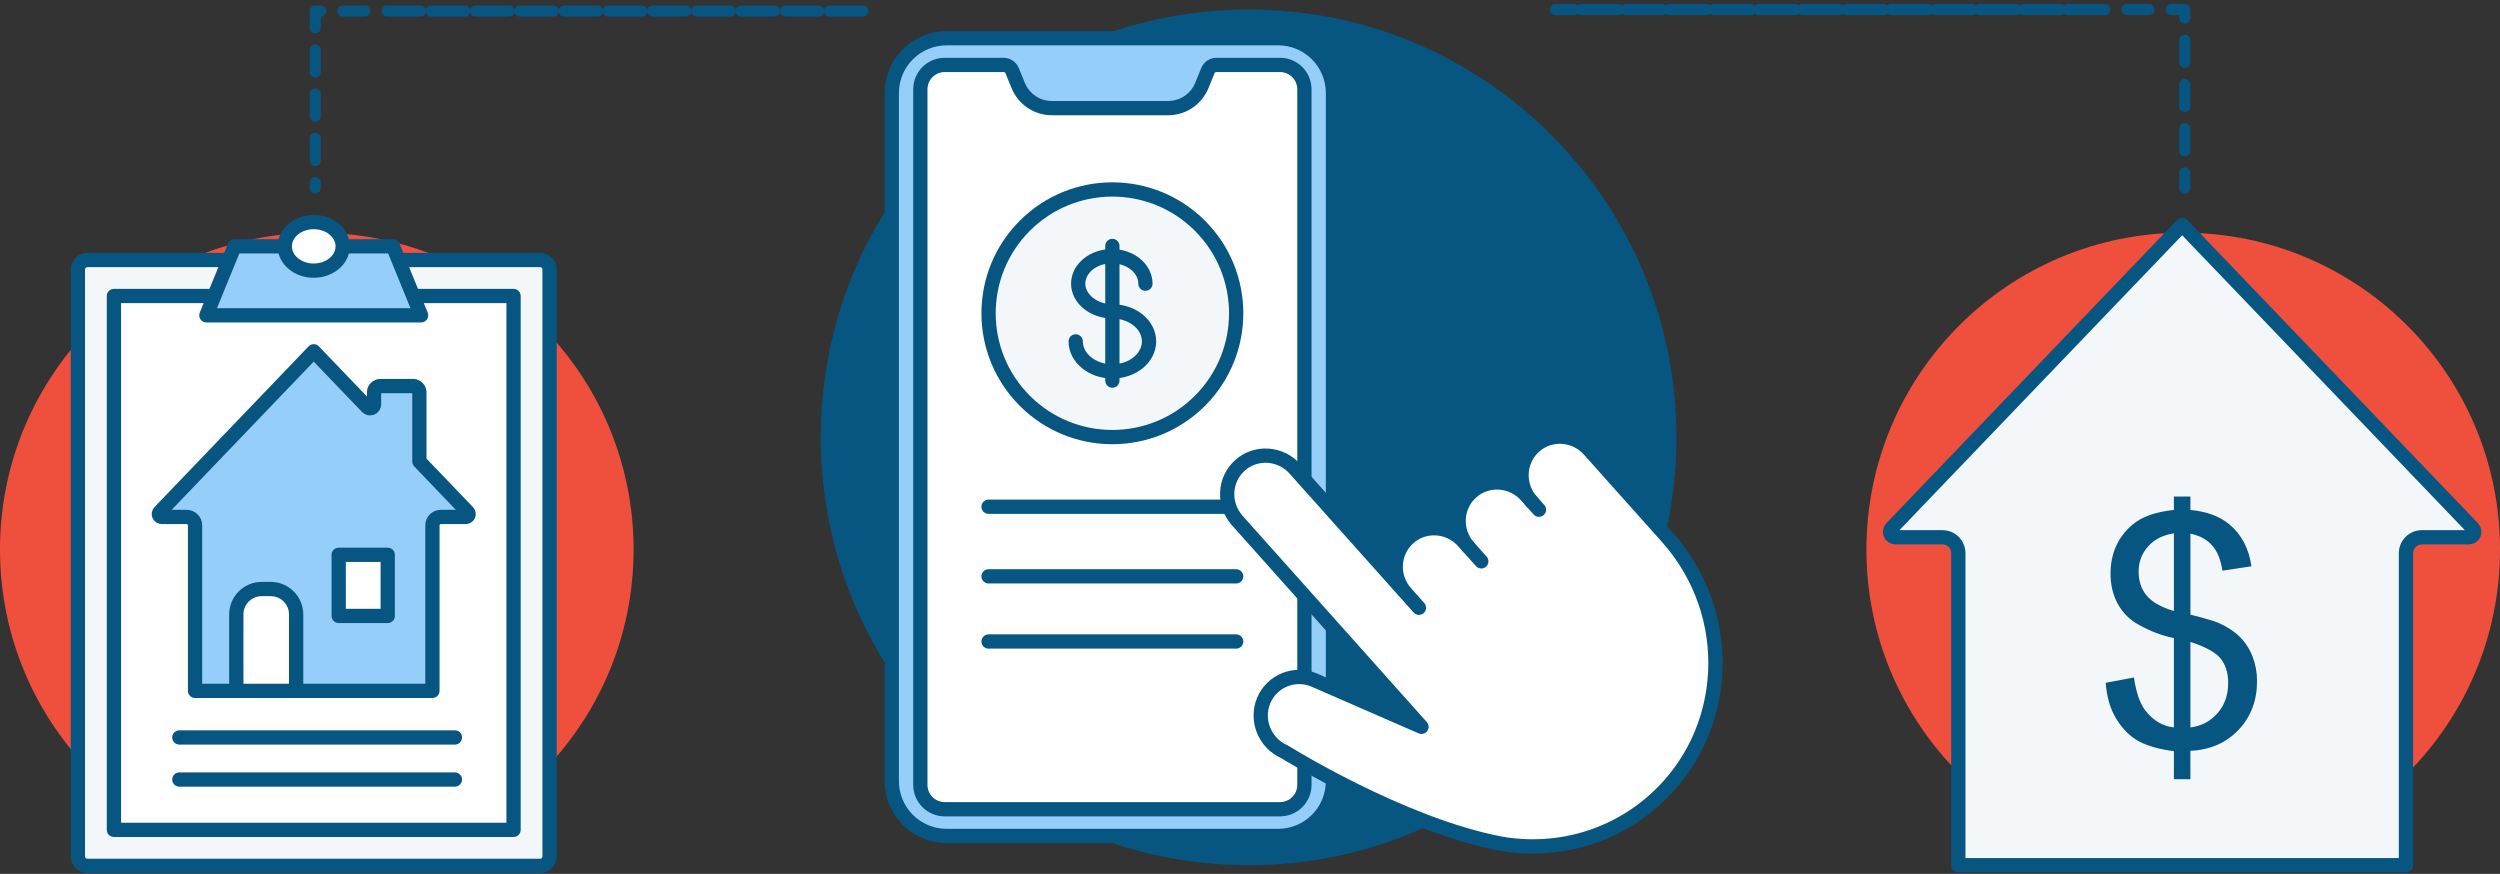
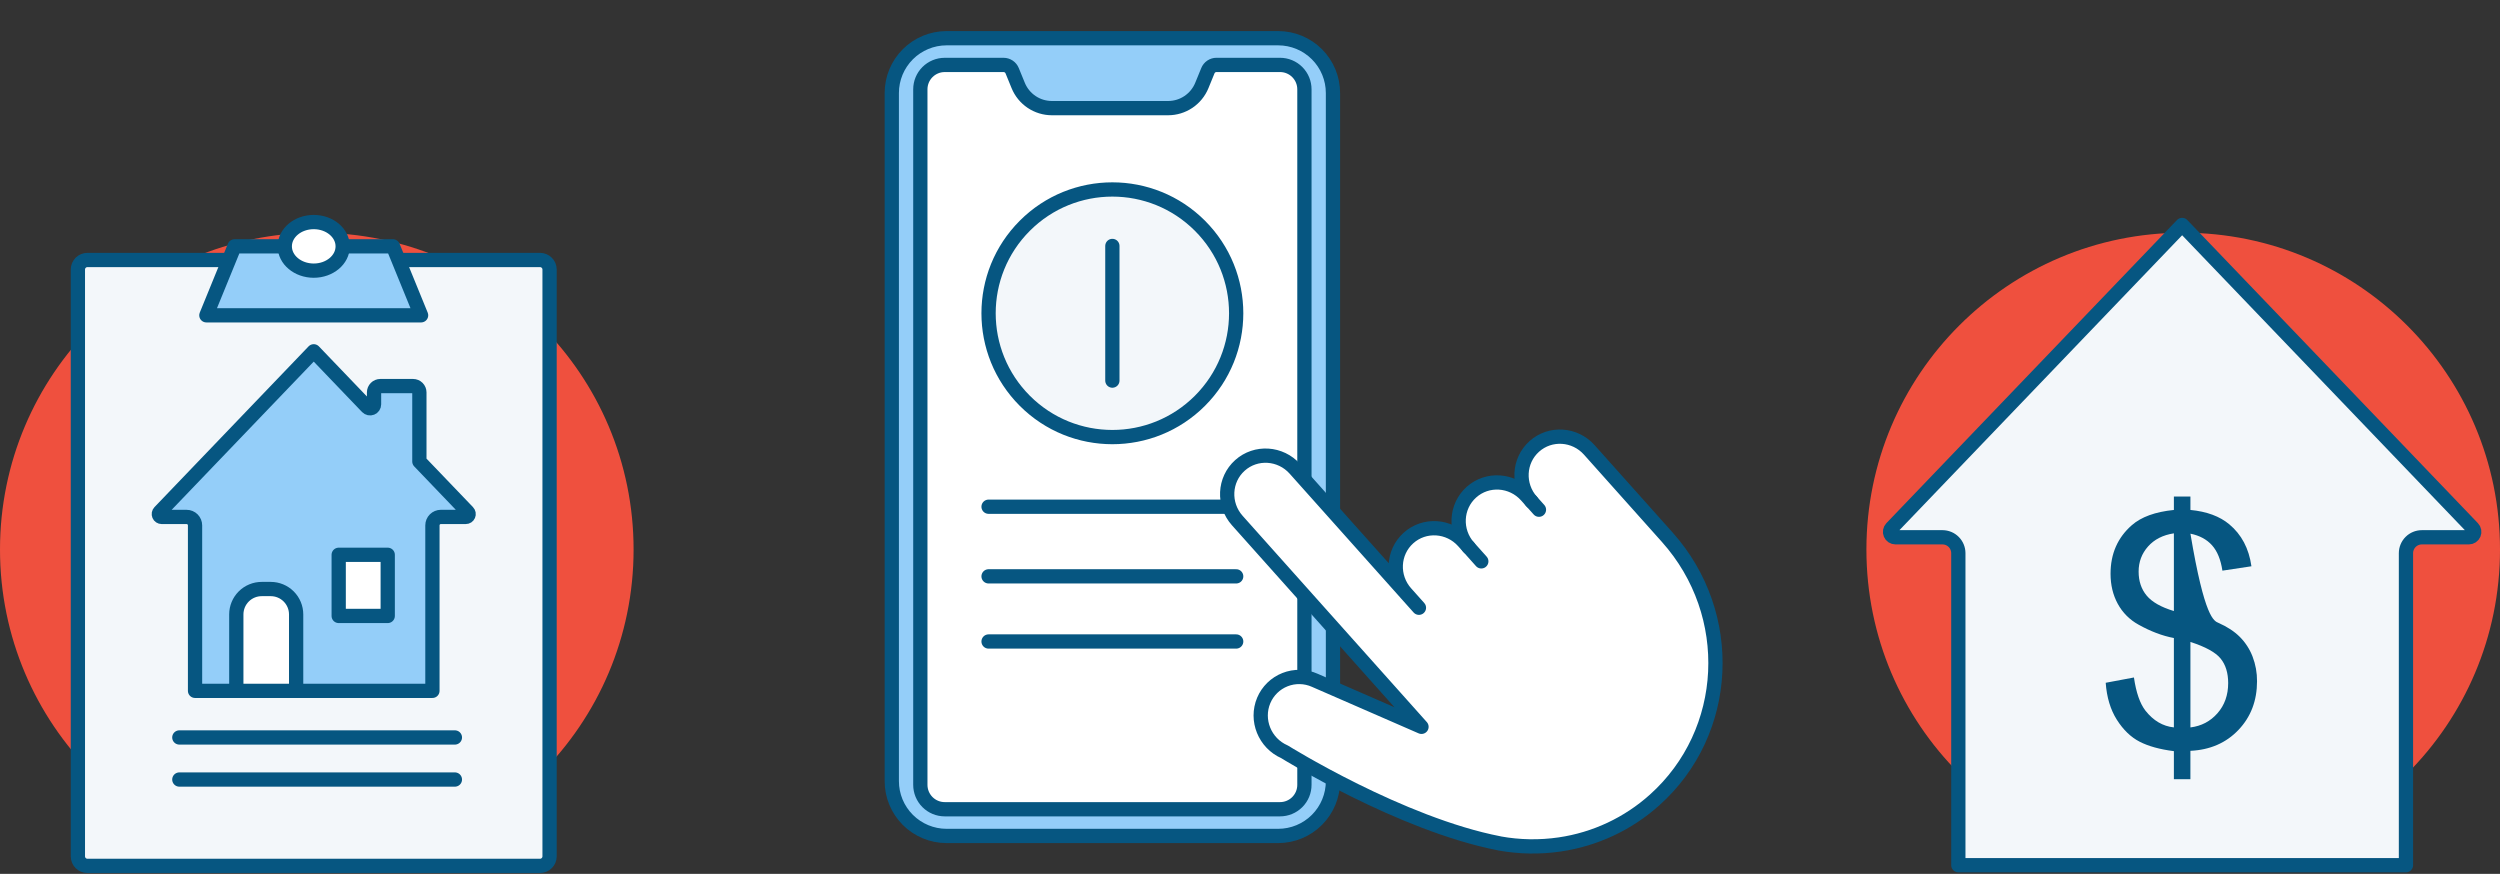
<svg xmlns="http://www.w3.org/2000/svg" width="452" height="158" viewBox="0 0 452 158" fill="none">
  <rect x="0" y="0" width="452" height="158" fill="#333333" stroke="none" />
-   <path d="M377.909 1.719H281.228H395V34" stroke="#065681" stroke-width="2" stroke-linecap="round" stroke-linejoin="round" stroke-dasharray="4 4" />
-   <path d="M72.022 2H157H57V34" stroke="#065681" stroke-width="2" stroke-linecap="round" stroke-linejoin="round" stroke-dasharray="4 4" />
-   <path d="M225.746 156.428C268.468 156.428 303.101 121.795 303.101 79.074C303.101 36.352 268.468 1.719 225.746 1.719C183.025 1.719 148.392 36.352 148.392 79.074C148.392 121.795 183.025 156.428 225.746 156.428Z" fill="#065681" />
  <path d="M57.276 156.631C88.909 156.631 114.552 130.988 114.552 99.355C114.552 67.722 88.909 42.079 57.276 42.079C25.643 42.079 0 67.722 0 99.355C0 130.988 25.643 156.631 57.276 156.631Z" fill="#EF503E" />
  <path d="M394.724 156.631C426.357 156.631 452 130.988 452 99.355C452 67.722 426.357 42.079 394.724 42.079C363.091 42.079 337.448 67.722 337.448 99.355C337.448 130.988 363.091 156.631 394.724 156.631Z" fill="#EF503E" />
  <path d="M97.636 47.005H15.809C14.855 47.005 14.082 47.778 14.082 48.731V154.826C14.082 155.779 14.855 156.552 15.809 156.552H97.636C98.59 156.552 99.363 155.779 99.363 154.826V48.731C99.363 47.778 98.59 47.005 97.636 47.005Z" fill="#F3F7FA" stroke="#065681" stroke-width="2.579" stroke-linecap="round" stroke-linejoin="round" />
-   <path d="M92.849 53.52H20.597V150.037H92.849V53.52Z" fill="white" stroke="#065681" stroke-width="2.579" stroke-linecap="round" stroke-linejoin="round" />
  <path d="M32.423 133.333H82.245" stroke="#065681" stroke-width="2.579" stroke-linecap="round" stroke-linejoin="round" />
  <path d="M32.423 140.939H82.245" stroke="#065681" stroke-width="2.579" stroke-linecap="round" stroke-linejoin="round" />
  <path d="M76.133 57.007H37.312L42.404 44.54H71.042L76.133 57.007Z" fill="#94CEF9" stroke="#065681" stroke-width="2.579" stroke-linecap="round" stroke-linejoin="round" />
  <path d="M56.723 48.933C59.614 48.933 61.958 46.966 61.958 44.54C61.958 42.113 59.614 40.147 56.723 40.147C53.831 40.147 51.487 42.113 51.487 44.54C51.487 46.966 53.831 48.933 56.723 48.933Z" fill="white" stroke="#065681" stroke-width="2.579" stroke-linecap="round" stroke-linejoin="round" />
  <path d="M84.587 92.581L75.823 83.438V70.942C75.823 70.64 75.703 70.351 75.489 70.137C75.276 69.924 74.987 69.804 74.685 69.804H68.765C68.463 69.804 68.174 69.924 67.96 70.137C67.747 70.351 67.627 70.64 67.627 70.942V73.107C67.627 73.25 67.584 73.39 67.504 73.508C67.424 73.627 67.31 73.719 67.178 73.772C67.045 73.825 66.9 73.838 66.76 73.808C66.62 73.778 66.492 73.706 66.393 73.603L56.723 63.516L28.859 92.581C28.788 92.654 28.74 92.747 28.721 92.848C28.703 92.948 28.714 93.052 28.754 93.146C28.794 93.24 28.861 93.32 28.947 93.377C29.032 93.433 29.132 93.463 29.235 93.463H33.74C33.94 93.463 34.138 93.502 34.323 93.579C34.508 93.655 34.676 93.767 34.818 93.909C34.959 94.05 35.071 94.218 35.148 94.403C35.224 94.588 35.264 94.786 35.264 94.986V124.904H78.182V94.985C78.182 94.581 78.342 94.193 78.628 93.908C78.914 93.622 79.301 93.461 79.705 93.461H84.211C84.313 93.462 84.413 93.432 84.498 93.376C84.583 93.319 84.65 93.239 84.69 93.145C84.73 93.051 84.742 92.948 84.724 92.847C84.705 92.747 84.658 92.654 84.587 92.581Z" fill="#94CEF9" stroke="#065681" stroke-width="2.579" stroke-linecap="round" stroke-linejoin="round" />
  <path d="M47.318 106.496H48.948C50.167 106.496 51.335 106.98 52.197 107.841C53.058 108.703 53.542 109.871 53.542 111.089V124.906H42.724V111.084C42.725 109.867 43.21 108.699 44.071 107.839C44.933 106.979 46.1 106.496 47.318 106.496Z" fill="white" stroke="#065681" stroke-width="2.579" stroke-linecap="round" stroke-linejoin="round" />
  <path d="M70.101 100.307H61.236V111.363H70.101V100.307Z" fill="white" stroke="#065681" stroke-width="2.579" stroke-linecap="round" stroke-linejoin="round" />
  <path d="M231.104 6.909H171.132C168.504 6.912 165.986 7.958 164.13 9.817C162.274 11.677 161.233 14.197 161.235 16.825V141.224C161.233 143.851 162.274 146.371 164.13 148.231C165.986 150.09 168.504 151.136 171.132 151.139H231.104C233.732 151.136 236.25 150.09 238.106 148.231C239.962 146.371 241.003 143.851 241.001 141.224V16.825C241.003 14.197 239.962 11.677 238.106 9.817C236.25 7.958 233.732 6.912 231.104 6.909Z" fill="#94CEF9" stroke="#065681" stroke-width="2.579" stroke-linecap="round" stroke-linejoin="round" />
  <path d="M218.385 12.782L217.292 15.454C216.797 16.665 215.953 17.701 214.867 18.43C213.781 19.159 212.503 19.549 211.195 19.55H190.186C188.878 19.549 187.6 19.159 186.515 18.43C185.43 17.7 184.586 16.665 184.091 15.454L182.997 12.782C182.871 12.474 182.656 12.21 182.38 12.024C182.103 11.838 181.778 11.739 181.445 11.739H170.806C169.637 11.739 168.515 12.204 167.688 13.03C166.861 13.857 166.397 14.979 166.397 16.149V141.895C166.396 142.475 166.509 143.049 166.73 143.585C166.952 144.12 167.276 144.607 167.686 145.018C168.095 145.428 168.582 145.753 169.117 145.975C169.653 146.197 170.227 146.311 170.806 146.311H231.428C232.008 146.311 232.582 146.197 233.117 145.975C233.653 145.753 234.139 145.428 234.549 145.018C234.958 144.607 235.283 144.12 235.504 143.585C235.726 143.049 235.839 142.475 235.838 141.895V16.153C235.839 15.573 235.726 14.999 235.504 14.463C235.283 13.928 234.958 13.441 234.549 13.031C234.139 12.62 233.653 12.295 233.117 12.073C232.582 11.851 232.008 11.737 231.428 11.737L219.937 11.736C219.603 11.736 219.278 11.836 219.002 12.022C218.725 12.209 218.511 12.473 218.385 12.782Z" fill="white" stroke="#065681" stroke-width="2.579" stroke-linecap="round" stroke-linejoin="round" />
  <path d="M216.945 72.468C225.687 63.727 225.687 49.554 216.945 40.812C208.204 32.071 194.031 32.071 185.29 40.813C176.548 49.554 176.548 63.727 185.29 72.468C194.031 81.21 208.204 81.21 216.945 72.468Z" fill="#F3F7FA" stroke="#065681" stroke-width="2.579" stroke-linecap="round" stroke-linejoin="round" />
-   <path d="M194.489 61.724C194.489 64.719 197.457 67.149 201.117 67.149C204.777 67.149 207.746 64.723 207.746 61.724C207.746 58.724 204.778 56.297 201.117 56.297C197.761 56.297 194.937 54.036 194.937 51.29C194.937 48.544 197.657 46.316 201.014 46.316C204.371 46.316 207.091 48.543 207.091 51.29" stroke="#065681" stroke-width="2.579" stroke-linecap="round" stroke-linejoin="round" />
  <path d="M201.117 68.812V44.468" stroke="#065681" stroke-width="2.579" stroke-linecap="round" stroke-linejoin="round" />
  <path d="M178.733 91.614H223.502" stroke="#065681" stroke-width="2.579" stroke-linecap="round" stroke-linejoin="round" />
  <path d="M178.733 104.204H223.502" stroke="#065681" stroke-width="2.579" stroke-linecap="round" stroke-linejoin="round" />
  <path d="M178.733 115.982H223.502" stroke="#065681" stroke-width="2.579" stroke-linecap="round" stroke-linejoin="round" />
  <path d="M271.112 152.483C253.227 149.023 232.253 135.932 232.253 135.932C228.668 134.369 226.98 130.205 228.485 126.631C228.845 125.781 229.37 125.012 230.03 124.368C230.69 123.724 231.472 123.218 232.33 122.879C233.188 122.541 234.104 122.376 235.026 122.396C235.948 122.415 236.857 122.618 237.7 122.993L257.006 131.41L223.701 94.114C221.087 91.187 221.301 86.728 224.18 84.145C227.058 81.562 231.511 81.85 234.126 84.776L256.544 109.881L254.177 107.235C251.563 104.308 251.778 99.849 254.657 97.266C257.535 94.683 261.988 94.971 264.602 97.898L265.549 98.958C262.935 96.03 263.149 91.572 266.028 88.989C268.908 86.406 273.36 86.694 275.974 89.621L276.921 90.68C274.306 87.753 274.521 83.294 277.399 80.712C280.277 78.13 284.73 78.415 287.344 81.342L301.443 97.13C313.901 111.077 312.875 132.343 299.16 144.629C294.354 148.945 288.38 151.745 281.988 152.677C278.377 153.205 274.703 153.142 271.112 152.491" fill="white" />
  <path d="M271.112 152.483C253.227 149.023 232.253 135.932 232.253 135.932C228.668 134.369 226.98 130.205 228.485 126.631C228.845 125.781 229.37 125.012 230.03 124.368C230.69 123.724 231.472 123.218 232.33 122.879C233.188 122.541 234.104 122.376 235.026 122.396C235.948 122.415 236.857 122.618 237.7 122.993L257.006 131.41L223.701 94.114C221.087 91.187 221.301 86.728 224.18 84.145C227.058 81.562 231.511 81.85 234.126 84.776L256.544 109.881L254.177 107.235C251.563 104.308 251.778 99.849 254.657 97.266C257.535 94.683 261.988 94.971 264.602 97.898L265.549 98.958C262.935 96.03 263.149 91.572 266.028 88.989C268.908 86.406 273.36 86.694 275.974 89.621L276.921 90.68C274.306 87.753 274.521 83.294 277.399 80.712C280.277 78.13 284.73 78.415 287.344 81.342L301.443 97.13C313.901 111.077 312.875 132.343 299.16 144.629C294.354 148.945 288.38 151.745 281.988 152.677C278.377 153.205 274.703 153.142 271.112 152.491" stroke="#065681" stroke-width="2.579" stroke-linecap="round" stroke-linejoin="round" />
  <path d="M265.453 98.844L267.819 101.494" stroke="#065681" stroke-width="2.579" stroke-linecap="round" stroke-linejoin="round" />
  <path d="M276.823 90.566L278.243 92.156" stroke="#065681" stroke-width="2.579" stroke-linecap="round" stroke-linejoin="round" />
  <path d="M412.767 59.692L394.532 40.671L341.989 95.479C341.856 95.618 341.766 95.793 341.732 95.982C341.697 96.172 341.719 96.367 341.795 96.544C341.87 96.721 341.996 96.871 342.157 96.978C342.317 97.084 342.505 97.14 342.698 97.141H351.194C351.956 97.141 352.687 97.443 353.225 97.982C353.764 98.521 354.067 99.251 354.067 100.013V156.429H434.998V100.015C434.998 99.637 435.072 99.264 435.217 98.915C435.361 98.567 435.573 98.25 435.84 97.983C436.106 97.716 436.423 97.505 436.772 97.36C437.12 97.216 437.494 97.142 437.871 97.142H446.368C446.56 97.141 446.748 97.085 446.908 96.979C447.069 96.873 447.195 96.722 447.27 96.545C447.346 96.368 447.368 96.173 447.333 95.984C447.299 95.794 447.209 95.619 447.076 95.48L412.767 59.692Z" fill="#F3F7FA" stroke="#065681" stroke-width="2.579" stroke-linecap="round" stroke-linejoin="round" />
-   <path d="M393.038 140.884V135.807C390.5 135.488 388.437 134.918 386.848 134.1C385.259 133.281 383.885 131.958 382.727 130.131C381.572 128.307 380.9 126.079 380.712 123.446L385.816 122.488C386.212 125.214 386.908 127.217 387.904 128.495C389.334 130.301 391.046 131.307 393.038 131.513V115.355C390.95 114.96 388.816 114.152 386.635 112.93C385.055 112.065 383.757 110.764 382.897 109.181C382.024 107.583 381.587 105.769 381.587 103.737C381.587 100.127 382.866 97.203 385.423 94.964C387.132 93.46 389.671 92.539 393.038 92.199V89.774H396.028V92.199C398.98 92.482 401.322 93.347 403.054 94.794C405.271 96.639 406.606 99.168 407.059 102.383L401.811 103.173C401.512 101.18 400.887 99.652 399.937 98.589C398.988 97.526 397.685 96.826 396.03 96.488V111.128C398.588 111.768 400.281 112.266 401.108 112.623C402.687 113.318 403.973 114.164 404.967 115.159C405.973 116.17 406.756 117.381 407.266 118.713C407.812 120.135 408.085 121.647 408.071 123.17C408.071 126.686 406.952 129.62 404.713 131.971C402.474 134.322 399.578 135.582 396.025 135.75V140.884H393.038ZM393.038 96.427C391.064 96.729 389.508 97.519 388.371 98.797C387.233 100.075 386.664 101.589 386.663 103.339C386.663 105.069 387.148 106.517 388.117 107.683C389.086 108.849 390.727 109.78 393.038 110.476V96.427ZM396.028 131.519C398.004 131.275 399.635 130.419 400.922 128.952C402.209 127.485 402.853 125.67 402.854 123.507C402.854 121.665 402.399 120.184 401.487 119.065C400.576 117.945 398.756 116.944 396.028 116.062V131.519Z" fill="#065681" />
+   <path d="M393.038 140.884V135.807C390.5 135.488 388.437 134.918 386.848 134.1C385.259 133.281 383.885 131.958 382.727 130.131C381.572 128.307 380.9 126.079 380.712 123.446L385.816 122.488C386.212 125.214 386.908 127.217 387.904 128.495C389.334 130.301 391.046 131.307 393.038 131.513V115.355C390.95 114.96 388.816 114.152 386.635 112.93C385.055 112.065 383.757 110.764 382.897 109.181C382.024 107.583 381.587 105.769 381.587 103.737C381.587 100.127 382.866 97.203 385.423 94.964C387.132 93.46 389.671 92.539 393.038 92.199V89.774H396.028V92.199C398.98 92.482 401.322 93.347 403.054 94.794C405.271 96.639 406.606 99.168 407.059 102.383L401.811 103.173C401.512 101.18 400.887 99.652 399.937 98.589C398.988 97.526 397.685 96.826 396.03 96.488C398.588 111.768 400.281 112.266 401.108 112.623C402.687 113.318 403.973 114.164 404.967 115.159C405.973 116.17 406.756 117.381 407.266 118.713C407.812 120.135 408.085 121.647 408.071 123.17C408.071 126.686 406.952 129.62 404.713 131.971C402.474 134.322 399.578 135.582 396.025 135.75V140.884H393.038ZM393.038 96.427C391.064 96.729 389.508 97.519 388.371 98.797C387.233 100.075 386.664 101.589 386.663 103.339C386.663 105.069 387.148 106.517 388.117 107.683C389.086 108.849 390.727 109.78 393.038 110.476V96.427ZM396.028 131.519C398.004 131.275 399.635 130.419 400.922 128.952C402.209 127.485 402.853 125.67 402.854 123.507C402.854 121.665 402.399 120.184 401.487 119.065C400.576 117.945 398.756 116.944 396.028 116.062V131.519Z" fill="#065681" />
</svg>